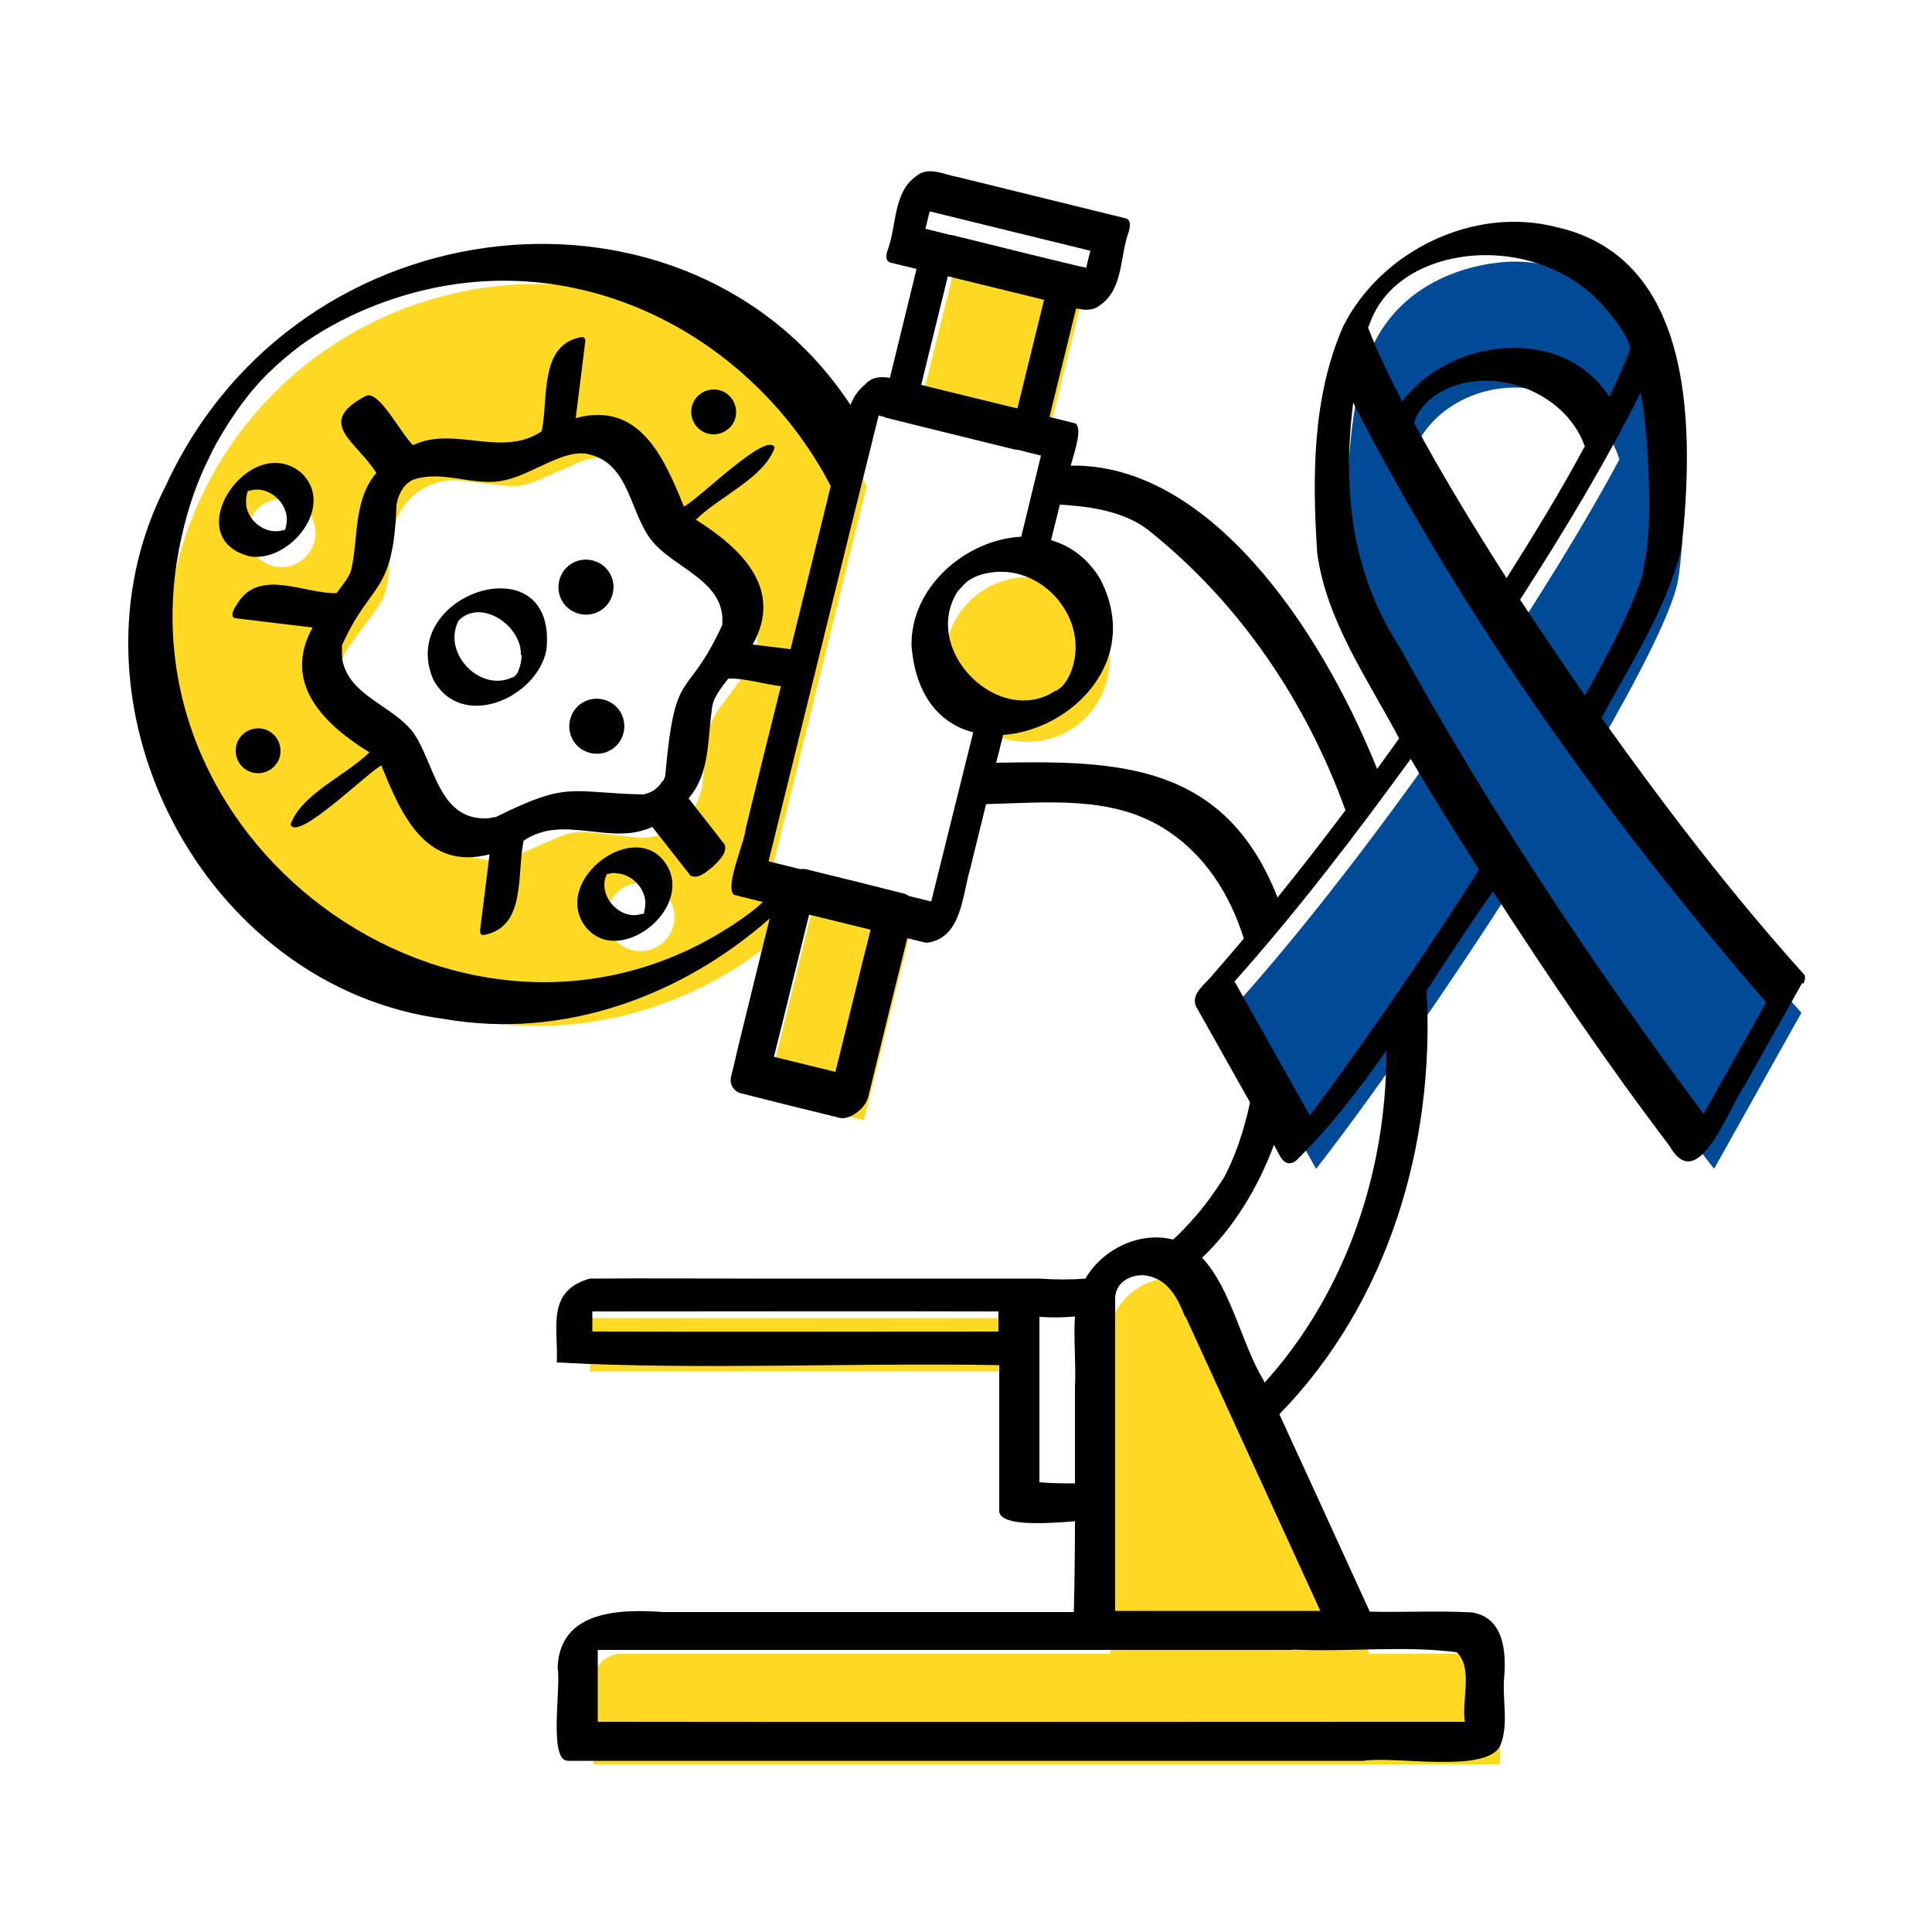
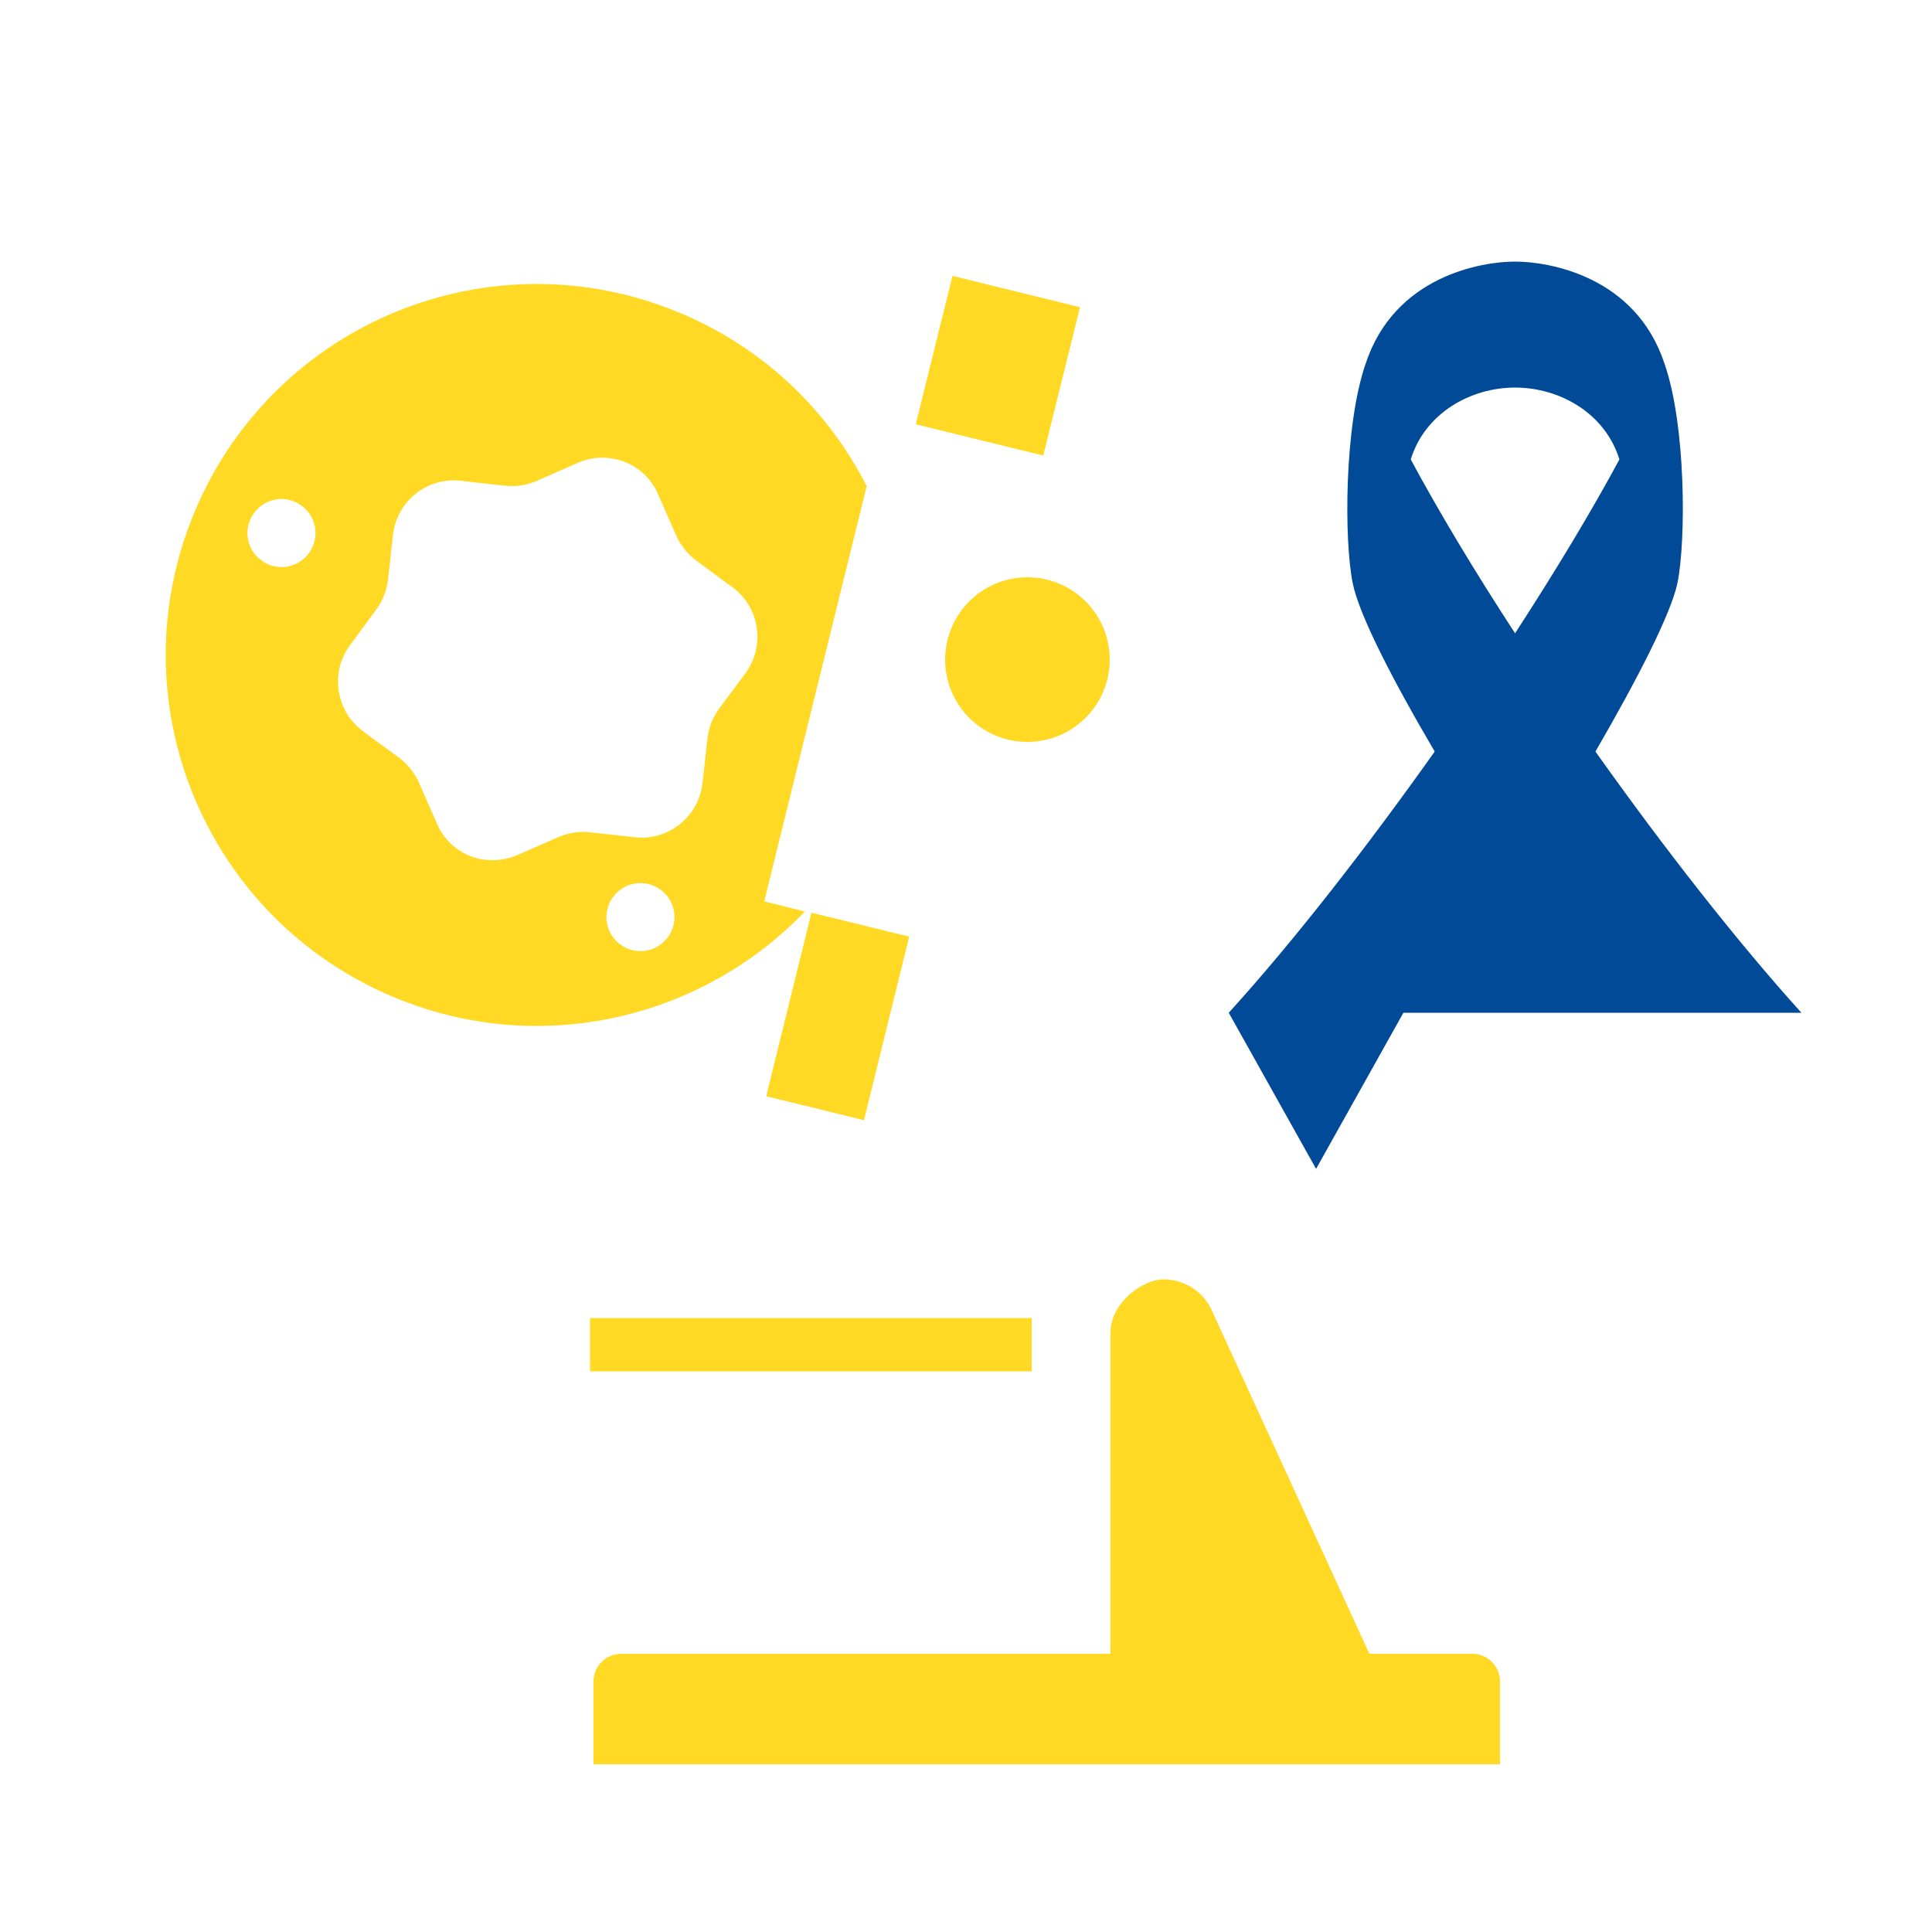
<svg xmlns="http://www.w3.org/2000/svg" id="Design" viewBox="0 0 500 500">
  <defs>
    <style>.cls-1{fill:#000;}.cls-1,.cls-2,.cls-3{stroke-width:0px;}.cls-2{fill:#004a97;}.cls-3{fill:#ffd923;}</style>
  </defs>
  <path class="cls-3" d="M197.8,233.2l26.5-107.4c-10.3-20.2-27.7-36.8-50.5-45.7-49.4-19.3-105,5.1-124.3,54.5-19.3,49.4,5.1,105,54.5,124.3,37.3,14.6,78.2,4.2,104.3-23l-10.4-2.6ZM79.5,143.7c-3.2,3.7-8.7,4.1-12.4.9-3.7-3.2-4.1-8.7-.9-12.4,3.2-3.7,8.7-4.1,12.4-.9,3.7,3.2,4.1,8.7.9,12.4ZM172.4,243.1c-3.2,3.7-8.7,4.1-12.4.9-3.7-3.2-4.1-8.7-.9-12.4,3.2-3.7,8.7-4.1,12.4-.9,3.7,3.2,4.1,8.7.9,12.4ZM193.1,174l-7,9.4c-.8,1.1-1.5,2.3-2,3.6-.5,1.3-.8,2.6-1,4l-1.3,11.7c-1,8.7-8.8,14.9-17.5,14l-2.5-.3-9.1-1c-2.8-.3-5.5.1-8.1,1.2l-10.7,4.7c-4,1.7-8.3,1.7-12.1.3-3.8-1.5-7-4.4-8.7-8.4l-4.7-10.7c-1.1-2.5-2.9-4.7-5.1-6.4l-7.4-5.4-2-1.5c-7-5.2-8.5-15.1-3.4-22.1l6.9-9.4c.8-1.1,1.5-2.3,2-3.6.5-1.3.8-2.6,1-4l1.3-11.7c1-8.7,8.8-14.9,17.4-14l2.5.3,9.1,1c2.8.3,5.5-.1,8.1-1.2l10.7-4.7c4-1.8,8.3-1.7,12.1-.3,3.8,1.5,7,4.4,8.7,8.4l4.7,10.7c1.1,2.5,2.9,4.7,5.1,6.4l7.4,5.5,2.1,1.5c7,5.2,8.5,15.1,3.4,22.1ZM267,354.9h-114.3v-13.8h114.3v13.8ZM381,428h-26.6l-40.8-88.9c-2.2-4.9-7.1-8-12.5-8s-13.7,6.1-13.7,13.7v83.2h-126.6c-4,0-7.2,3.2-7.2,7.2v21.4h234.6v-21.4c0-4-3.2-7.2-7.2-7.2ZM198.3,283.7l25.3,6.2,11.7-47.5-25.3-6.2-11.7,47.5ZM246.5,71.4l33,8.1-9.5,38.4-33-8.1,9.5-38.4ZM265.9,149.4c11.7,0,21.3,9.5,21.3,21.3,0,11.7-9.5,21.3-21.3,21.3s-21.3-9.5-21.3-21.3c0-11.7,9.5-21.3,21.3-21.3Z" />
-   <path class="cls-2" d="M466.2,262.1c-16.8-18.6-35.7-42.8-53.3-67.6,11.3-19.5,19.5-35.7,21.2-43.5,2.3-11.2,2.2-41-3.3-56.8h0c-7.5-22.9-30.2-26.5-38.7-26.5s-31.2,3.6-38.7,26.5h0c-5.5,15.9-5.6,45.6-3.3,56.8,1.6,7.9,9.8,24.1,21.2,43.5-17.6,24.8-36.4,49-53.3,67.6l22.6,40.4c14.5-18.6,34-46.7,51.5-74,17.5,27.3,37,55.4,51.5,74l22.6-40.4ZM365.1,118.9c3.7-12,15.5-18.6,27-18.6s23.3,6.6,27,18.6c-7.2,13.4-16.5,28.8-27,45-10.5-16.1-19.8-31.6-27-45Z" />
-   <path class="cls-1" d="M73.5,137.2s0,0,0,0c0,0,0,0,0,0,0,0,0,0,0,0ZM90.8,147.5s0,.1-.1.4c0-.1,0-.3.1-.4ZM64.2,126.8s0,0,0-.1c0,0,0,0,0,.1ZM64.2,126.9s0,0,0,0c0,0,0,0,0-.1,0,0,0,0,0,0ZM189.1,110.4c2.1-2.4,1.8-6.1-.6-8.2-2.4-2.1-6.1-1.8-8.2.6-2.1,2.4-1.8,6.1.6,8.2,2.4,2.1,6.1,1.8,8.2-.6ZM73.5,137.2s0,0,0,0c0,0,0,0,0,0,0,0,0,0,0-.1ZM73.6,137.1s0,0,0,0c0,0,0,0,0,.1,0,0,0,0,0,0ZM133.2,174.9s0,0,0,0c0,0-.1,0-.2.1,0,0,0,0,.1,0ZM132.5,175.3c.1,0,.2-.1,0,0h0ZM141.4,168.3c-2.6,12.6-22.2,20.9-29.3,7.5-9.5-22.4,32.4-35.8,29.3-7.5ZM121.3,158.9c.2,0,.1,0,0,0h0ZM134.8,169.5c.3-7.5-10.3-14.8-16.1-8.9-4.4,8.2,5.4,18.7,13.9,14.7,0,0-.1,0-.2.1.2,0,.6-.3.8-.4,0,0-.2.1-.1.1.1,0,.2-.2.3-.3,0,0,0,0,0,0,.4-.4.6-.8.8-1.3.5-1.2.8-2.7.8-4ZM64.7,144c-19-4.7,0-32.6,13.2-21.7,9.1,8.4-2.7,23.3-13.2,21.7ZM74,136.8c0,0-.2,0-.3.2.1,0,.2-.1.3-.2ZM63.8,127.2c0,0,.2,0,.3-.2-.1,0-.2.1-.3.2ZM63.7,130.7c.6,4.5,5.5,8,9.9,6.4,0,0-.2.3-.1.2,0,0,0,0,0,.1,0,0,.1-.1.2-.2,0,0,0,0,0,0,0,0,0,0,0,0,0,0,0,0,0,0,0,0,0,0,0,0,0,0,0,0,0,0,0,0,0,0,0,0,0,0,0,0,0,0,0,0,.1-.3,0,0,.3-.6.4-1.3.5-2.1.5-5.1-5-9.8-9.9-8,0,0,.2-.3.1-.2,0,0,0,0,0-.1,0,0-.1.1-.2.2,0,0,0,0,0,0,0,0,0,0,0,0,0,0,0,0,0,0,0,0,0,0,0,0,0,0,0,0,0,0,0,0,0,0,0,0,0,0-.1.3,0,0-.3.6-.4,1.3-.5,2.1,0,.4,0,1.1,0,1.6ZM158.3,154.5c1.4-3.7-.4-7.8-4.1-9.2-3.7-1.4-7.8.4-9.2,4.1-1.4,3.7.4,7.8,4.1,9.2s7.8-.4,9.2-4.1ZM170.3,203.6c.2-.2.4-.3.5-.5-.4.4-.5.5-.5.5ZM88.6,167c0,.1,0,.3,0,.4,0,0,.1-.2,0-.4ZM157,181.3c-3.7-1.4-7.8.4-9.2,4.1s.4,7.8,4.1,9.2c3.7,1.4,7.8-.4,9.2-4.1,1.4-3.7-.4-7.8-4.1-9.2ZM102.7,131.1h0c0,0,0-.2,0-.2,0,0,0,.2,0,.2ZM157,226.3s0,0,0,0c0,0,0,0,0,0h0ZM88.7,170.7h0s0,0,0-.1c0,0,0,0,0,.1ZM166.3,236.5s0,0,0,0c0,0,0,0,0,0,0,0,0,0,0,0ZM62.4,190.5c-2.1,2.4-1.8,6.1.6,8.2,2.4,2.1,6.1,1.8,8.2-.6,2.1-2.4,1.8-6.1-.6-8.2s-6.1-1.8-8.2.6ZM166.3,236.5s0,0,0,0c0,0,0,0,0,0,0,0,0,0,0-.1ZM172.2,200.7s0,0,0-.1c0,0,0,.2-.1.3,0,0,0-.1,0-.2ZM166.4,236.4s0,0,0,0c0,0,0,0,0,.1,0,0,0,0,0,0ZM167,205.4c-.1,0-.2,0-.3.1,0,0,.1,0,.3-.1ZM173.2,225.1c5.1,11.9-15,26-22.5,13.5-6.9-12.4,15.7-27.9,22.5-13.5ZM157,226.3c.2,0,.1,0,0,0,0,0,0,0,0,0,0,0,0,0,0,0,0,0,0,0,0,0,0,0,0,0,0,0ZM157,226.3s0,0,0,0c0,0,0,0,0,0,0,0,0,0,0,0ZM156.8,226.4c0,0,.1,0,.1,0,0,0,0,0,0,0,0,0,0,0,0,0,0,0,0,0,0,0,0,0,0,0,0,0,0,0,0,0,0,0,0,0,0,0,0,0,0,0,0,0-.1,0ZM166.8,236.2c0,0-.2,0-.3.2,0,0,0,0,.1,0,0,0,.1,0,.2-.1ZM159.2,225.9c-.4,0-1.9.2-2.2.4-2.3,5,2.5,11.1,7.9,10.5.5-.1,1.1-.2,1.5-.4,0,0-.2.3-.1.2,0,0,0,0,0,.1,0,0,.1-.1.2-.2,0,0,0,0,0,0,0,0,0,0,0,0,0,0,0,0,0,0,0,0,0,0,0,0,0,0,0,0,0,0,0,0,0,0,0,0,0,0,.1-.3,0,0,.3-.6.4-1.3.5-2.1.4-4.3-3.5-8.4-7.8-8.4ZM466.4,254.4c-5,8.9-10,17.8-15,26.7-4,5.5-11.9,28.6-19.3,15.5-16.2-21.3-31.2-43.5-45.7-65.9-5.9,8.3-11.5,17-17.2,25.7,2.2,39.8-9.9,80.7-38.1,109.6,7.8,17,15.6,34,23.4,51.1,8.9.2,17.8-.3,26.6.2,8,1.5,8.7,9.8,8.2,16.6-.6,5.9,1.3,12.5-1.1,18-3.8,7.1-27,2.5-35.4,3.8h-157.2c-16.2,0-32.4,0-48.6,0-5.2,0-1.7-19.4-2.7-24,.5-15,16.1-15.3,27.5-14.5h106.1c.2-7.8.3-15.6.3-23.5-8.3.7-20.1,1.3-19.6-3v-37.4c-37.9-.7-77.4,1.3-114.5-.7.4-9.1-2.8-18.4,8.5-21.7,14.2-.1,28.4,0,42.5,0,24.7,0,49.4,0,74,0,4.2.3,8.1.3,11.8,0,4.5-7.7,14.1-12.3,22.7-10.1,1.8-1.6,3.6-3.5,5.4-5.6-1.3,1.4,0,0,.3-.3,2.8-3.2,5.2-6.6,7.5-10.2,2.9-5.5,5.2-12.2,6.7-19.4-4.7-8.3-9.3-16.6-14-24.9-1.4-3.4,2.8-6,4.6-8.4,2.6-3,5.2-6,7.8-9.1-3.7-11.8-10.4-22.2-21-28.7-13.6-8.3-29.9-6.5-45.7-6.1-1.3,5.4-2.7,10.8-4,16.3-2.2,7.1-2.2,18.6-11.5,19.6l-4.9-1.2c-2,8.2-4.1,16.4-6.1,24.7-1.3,5.3-2.6,10.7-3.9,16-.4,1.8-1.5,3.2-2.9,4.3-1.2.9-3,1.9-4.6,1.5-1.1-.3-2.1-.5-3.2-.8-7.4-1.8-14.7-3.6-22.1-5.5,0,0,0,0,0,0-2-.4-3.3-2.3-2.8-4.4.5-2,1-3.9,1.4-5.9,2.1-8.6,4.2-17.1,6.3-25.7.8-3.1,1.5-6.2,2.3-9.3-22.8,20.1-53.4,31.4-84.3,26-62.6-8.2-100.8-82.2-71.9-138.2,34.3-74.2,135.7-83.6,177.1-20.7.8-2,1.9-3.8,3.7-5.2,1.8-2.1,4.1-2.2,6.5-1.8,2.3-9.4,4.6-18.8,6.9-28.2-2.2-.5-4.4-1.1-6.6-1.6-1.6-.4-1.3-2-.9-3.2,2.4-6.3,1.4-15,7.4-19.2,3.2-2.7,7.1-.4,10.7.2,14.5,3.6,29,7.1,43.5,10.7,1.5.4,1.1,2.2.9,3.2-2.4,6.3-1.4,15-7.4,19.2-1.9,1.6-4.1,1.4-6.3.9-2.3,9.4-4.6,18.8-6.9,28.1,2.3.6,4.5,1.1,6.8,1.7,1.6,1.5,0,6.4-1.3,10.9,35.4-.6,64.3,41.2,79.3,78.5,1.9-2.6,3.8-5.3,5.7-7.9-8.1-15.3-18.8-30.4-21.2-47.9-1.3-19.6-1.3-40.5,6.7-58.7,9.8-19.6,33.9-31.3,55.3-25.7,36.3,8.2,35.4,53.4,32.3,83-3.9,15.8-13.1,29.8-20.7,44,16.4,23,33.5,45.4,52.4,66.4.5.6.1,1.8-.2,2.4ZM258.4,339.4c-35-.1-70.1,0-105.1,0v5.2c35,.1,70.1,0,105.1,0v-5.2ZM424.8,149.7s0,0,0,0c.1-.3.3-1.2,0,0ZM424.6,101.6c-9.3,18.5-20,36.2-31.2,53.6,5.5,8.3,11.1,16.6,16.8,24.8,5.4-9.8,10.9-19.6,14.6-30.2,2.6-10.7,2.2-21.5,1.6-32.4-.3-5.2-.8-10.6-1.8-15.8ZM410.1,115.4c-5.2-14.6-25.2-21.5-38-13.5-3.8,2.4-5.8,5.7-6.1,7.5,0,0,0,0,0,.1,7.4,13.7,15.5,27,23.9,40.1,7.1-11.2,14-22.5,20.3-34.2ZM354.1,84.9c2.5,6.5,5.6,12.8,8.8,19,12.6-16.6,41.5-19.9,53.6-1.2,1.9-3.9,3.7-7.9,5.3-12,.9-2.3-6.4-12.5-13-17.1-6-4.2-13.2-6.8-20.5-7.4-13.2-1.2-28.9,3.9-33.8,17.5-.1.3-.3.7-.4,1,0,0,0,.1,0,.2ZM239.5,59.2c2.1.5,4.3,1.1,6.4,1.6,0,0,.2,0,.3,0,1.4.3,2.7.7,4.1,1,9.7,2.4,19.3,4.8,29,7.1,0,0,0,0,.1,0,.6.1,1.2.3,1.7.4.4-1.5.7-3,1.1-4.4-13.9-3.4-27.7-6.8-41.6-10.2-.4,1.5-.7,3-1.1,4.4ZM238.4,99.6c.8.2,1.6.4,2.4.6,7.5,1.8,15,3.7,22.5,5.5,2.3-9.4,4.6-18.7,6.9-28.1-.8-.2-1.6-.4-2.4-.6-7.5-1.8-15-3.7-22.5-5.5-2.3,9.4-4.6,18.7-6.9,28.1ZM73.7,92.4c0,0,.1,0,.1,0,0,0,0,0-.1,0ZM197.3,233.4c-2.4-.6-4.9-1.2-7.3-1.8-2.6-1.9,2.7-13.5,3-17.2,3-12.3,6-24.5,9.1-36.8-4.6-.6-9.4-2.1-13.6-2-1.9,2.5-4.1,5-4.3,8.2-1.1,7.8-.5,16.5-6,22.8,3.1,4,6.2,7.9,9.3,11.9.9,2.1-1.5,4.3-2.9,5.7-1.5,1.2-3.9,3.5-5.9,2.4-3.3-4.2-6.6-8.4-9.9-12.6-10.8,5.1-23-3.5-33.3,3.6-1.8,8.5.8,22.6-10.5,24.4-.9-.2-.8-.9-.7-1.7.8-6.4,1.6-12.8,2.4-19.2-16.6,4.3-22.9-10.4-28-23-3.6,1.8-21.7,19.8-23.5,15.3,2.7-7.9,14.4-12.7,20.4-18.7-11.7-7.2-22.7-17.8-14.7-32.3-6.6-.8-13.3-1.6-19.9-2.4-2.3-.3.7-4.2,1.2-4.9,5.9-7.6,16.8-1.4,24.9-1.6,1.3-1.8,2.8-3.5,3.7-5.6,0,0,0,0,0,0,0-.1.1-.5.1-.4,1.9-8.4.5-18.1,6.5-25.1-5.1-8.2-16-12.9-2.8-19.9,3.4-1.9,9.4,10.2,12.3,12.7,10.7-5.1,23,3.4,33.3-3.6,1.8-8.5-.8-22.6,10.5-24.4.9.2.8.9.7,1.7-.8,6.4-1.6,12.9-2.4,19.3,16.6-4.5,22.9,10.4,28,22.9,3.7-1.8,21.5-19.7,23.5-15.3-2.7,7.9-14.4,12.7-20.4,18.7,11.6,7.3,22.8,17.8,14.7,32.3,3.3.4,6.5.8,9.8,1.2,1.7-7,3.5-14.1,5.2-21.1,1.7-7,3.5-14.1,5.2-21.1-21.1-40.7-70.6-66.4-119.8-46-6.1,2.5-12.3,5.9-17.4,9.6-2.7,2-6.2,5-8.3,7.1,0-.1.2-.2.3-.3-.2.2-1.6,1.6-.9.9-3,3-5.7,6.4-8.1,9.9-.1.2-.3.5-.4.6-2.1,3.1-4,6.3-5.7,9.6,0,0,0,0,0,0,0,.1-.2.5-.2.5-3.4,6.6-5.8,13.6-7.4,20.8-18.9,81.5,75.7,147.5,144.7,99.4.3-.2.8-.5,1-.7,1.7-1.2,3.3-2.5,4.8-3.9ZM172.2,200.5c0-.1,0-.2,0-.2,2.6-28.6,5.3-18.2,14.7-38.5,1.1-11.2-11.9-14.5-17.9-21.5-6-7-5.8-19.8-16.1-22.6-6.5-2.1-15.1,5.2-22.4,6.6-7.9,1.8-16.3-3-23.9,0-2.4,1.3-3.6,3.9-4,6.5.1-1,0-.2,0,.3,0,0,0,0,0,0-.9,23.1-6.6,19.2-14.1,35.9,0,0,0,0,0,0,0,.2,0,.5,0,.5,0,1.1,0,2.1.1,3.1,0-.3,0,0,0,.3,0,0,0-.1,0-.1,1.9,9.5,13.3,11.8,18.5,19,5.4,7.9,6.4,22.3,18.7,22,.7,0,2-.3,2.6-.4,19-9.4,19-6.2,38.2-5.8,0,0,0,0,0,0,.2-.1,1-.3.3-.1,1.4-.4,2.3-.8,3.3-1.8.2,0,.5-.6.7-.7,0,0-.2.1-.2.2.2-.2.4-.5.5-.7-.1.1-.1,0,.3-.4,0,0,0,.1,0,.2,0-.1.2-.3.3-.4,0,0-.1.1-.2.2.2-.4.4-.7.5-1.1-.2.5.4-1,.1-.3ZM89.8,163.4c.2-.3.3-.5,0,0h0ZM103.9,127.2c-.2.3-.1.2,0,0h0ZM108.3,123.7c.4,0,.6-.2,0,0h0ZM110.8,123.3s0,0,0,0c.3,0,.7,0,0,0ZM131,114.8c-.2,0-.6,0,0,0h0ZM225.3,240.6c-5.3-1.3-10.6-2.6-15.9-3.9-2,8.1-4,16.2-6,24.3-1,4.2-2.1,8.3-3.1,12.5,5.3,1.3,10.6,2.6,15.9,3.9,2-8.1,4-16.2,6-24.3,1-4.2,2.1-8.3,3.1-12.5ZM251.8,189.5c-8.2-2.1-14.9-9.1-15.9-22.5,0,0,0,0,0,0-.2-15.3,14.3-27.4,28.4-28.1.8-3.3,1.6-6.6,2.4-9.9.9-3.7,1.8-7.4,2.7-11.1-2-.5-4-1-6-1.5-.3,0-.6,0-.9-.1-1.4-.3-2.7-.7-4.1-1-9.6-2.4-19.2-4.7-28.7-7.1,0,0,0,0,0,0,0,0-.2,0-.2,0-.2,0-.4-.2-.6-.3-.5-.1-1-.2-1.5-.4-9.6,38.5-19,77-28.5,115.4,2.7.7,5.4,1.3,8,2,.5,0,1,0,1.5,0,1.1.3,2.1.5,3.2.8,7.4,1.8,14.7,3.6,22.1,5.5.6.1,1.1.4,1.6.7,1.9.5,3.8.9,5.7,1.4,3.6-14.6,7.3-29.3,10.9-43.9ZM273.4,178.8c-.1.1,0,0,.8-.6-.3.2-.5.4-.8.6.2-.2.9-.7,1.4-1.1,1.5-1.6,2.5-3.8,3-5.8,3.4-13.1-9-26.2-22.1-23.6.9-.1-.3,0-.6.1-1.8.4-3.5,1.1-4.9,2.2,0,0,.1-.1.2-.2-.9.8-1.7,1.7-2.5,2.6,0,0,.1-.1.1-.2-10.1,15.3,10.7,35.9,25.4,25.8ZM330.6,232.3c6-7.4,11.9-15,17.6-22.6-10.1-28-27.2-53.4-50.5-72.1-5.9-4.9-14.4-6.5-23.4-7-.8,3.1-1.5,6.1-2.3,9.2,4.9,1.4,9.3,4.5,12.6,9.8,11.3,21.4-7.5,39.4-25,40.6-.3,1.4-.7,2.7-1,4.1l-.8,3.1c31.3-.6,59.1-.1,72.8,34.8ZM278.2,358.9c.3-6-.4-12.2,0-18.2-3,.3-6,.3-9.2.1v42.8c3.2.3,6.3.3,9.2.3,0-8.4,0-16.7,0-25ZM154.7,426.7s0,0,0,0c.1-.1.1-.2,0-.2,0,0,0,0,0,0ZM154.7,426.9s0,0,.1,0c0,0,0,0-.1,0,0,0,0,0,0,0ZM154.3,427s0,0,0,0c0,0,0,0,0,0,0,0,0,0,0,0ZM153.9,427.1c-.2,0-.1,0,0,0h0ZM154.4,427c0,0-.1,0-.2,0,0,0-.2,0-.2,0,.1,0,.3,0,.4-.1ZM154.5,426.9s0,0-.1,0c0,0,.1,0,.1,0ZM334.6,427c-60,0-120,0-179.9,0,0,6.2,0,12.4,0,18.6,69.5.1,139.1,0,208.6,0h15.8c-.9-5.5,2.2-14-2.1-18-13.8-1.8-28.3,0-42.4-.7ZM306.7,340.8c-1.8-4.5-4.1-9.3-9.2-10.5-3.3-1-9.3.7-8.9,6.5,0,26.7,0,53.4,0,80.1h53.1c-11.6-25.4-23.3-50.8-34.9-76.2ZM358.9,271.7c-7.2,10.3-14.8,20.2-23.6,28.8-3.2,2-4.2-1.9-5.6-4.2-4.2,11.2-10.4,21.4-18.6,29.2,7.6,8.1,10.2,22.3,15.8,31.5.1.3.3.6.4.8,18.9-20.9,29.4-48.5,31.2-76.5.2-3.2.3-6.4.3-9.6ZM382.8,225.1c-6-9.5-12-19-17.7-28.7-14.4,19.8-29.3,39.3-45.6,57.6,6.5,11.6,13,23.1,19.5,34.7,15.4-20.6,29.9-42,43.8-63.6ZM457.1,259.4c-41.2-47.5-78.2-99.3-106.9-155.2-2.8,22.7-.5,43.9,12.1,63.4,23.2,42.1,49.9,82.2,78.6,120.7,5.4-9.6,10.8-19.3,16.2-28.9Z" />
+   <path class="cls-2" d="M466.2,262.1c-16.8-18.6-35.7-42.8-53.3-67.6,11.3-19.5,19.5-35.7,21.2-43.5,2.3-11.2,2.2-41-3.3-56.8h0c-7.5-22.9-30.2-26.5-38.7-26.5s-31.2,3.6-38.7,26.5h0c-5.5,15.9-5.6,45.6-3.3,56.8,1.6,7.9,9.8,24.1,21.2,43.5-17.6,24.8-36.4,49-53.3,67.6l22.6,40.4l22.6-40.4ZM365.1,118.9c3.7-12,15.5-18.6,27-18.6s23.3,6.6,27,18.6c-7.2,13.4-16.5,28.8-27,45-10.5-16.1-19.8-31.6-27-45Z" />
</svg>